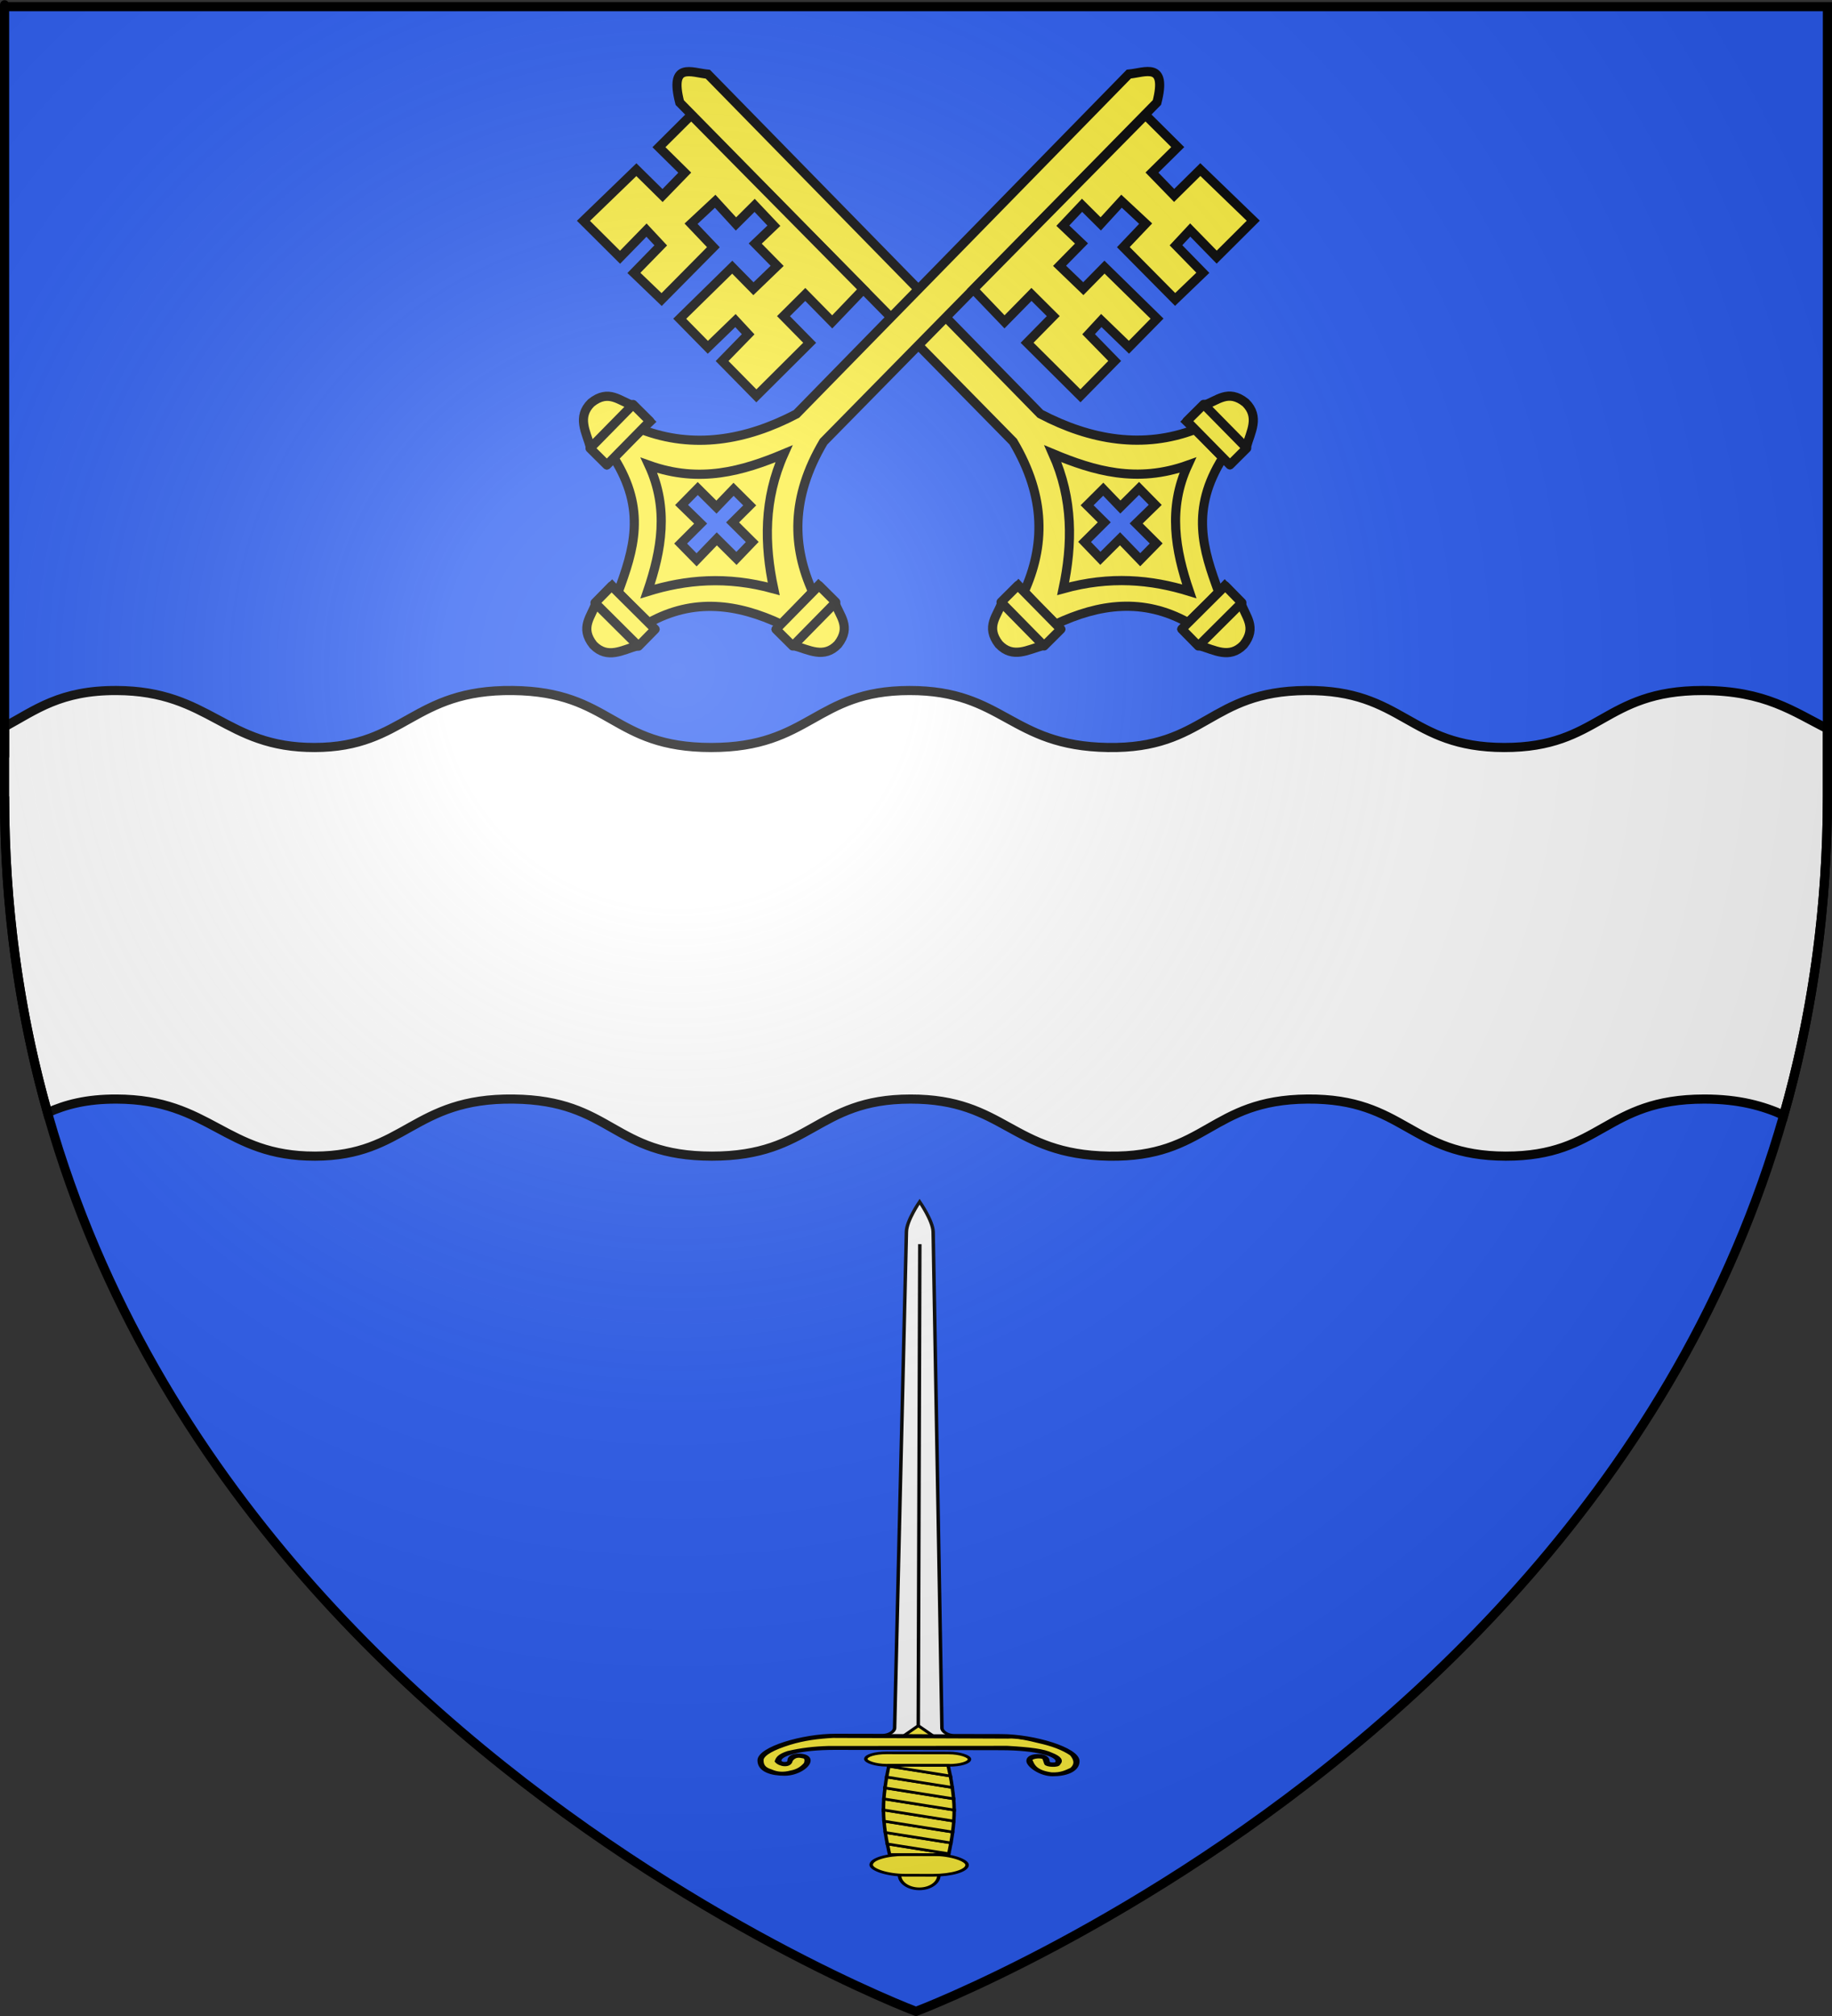
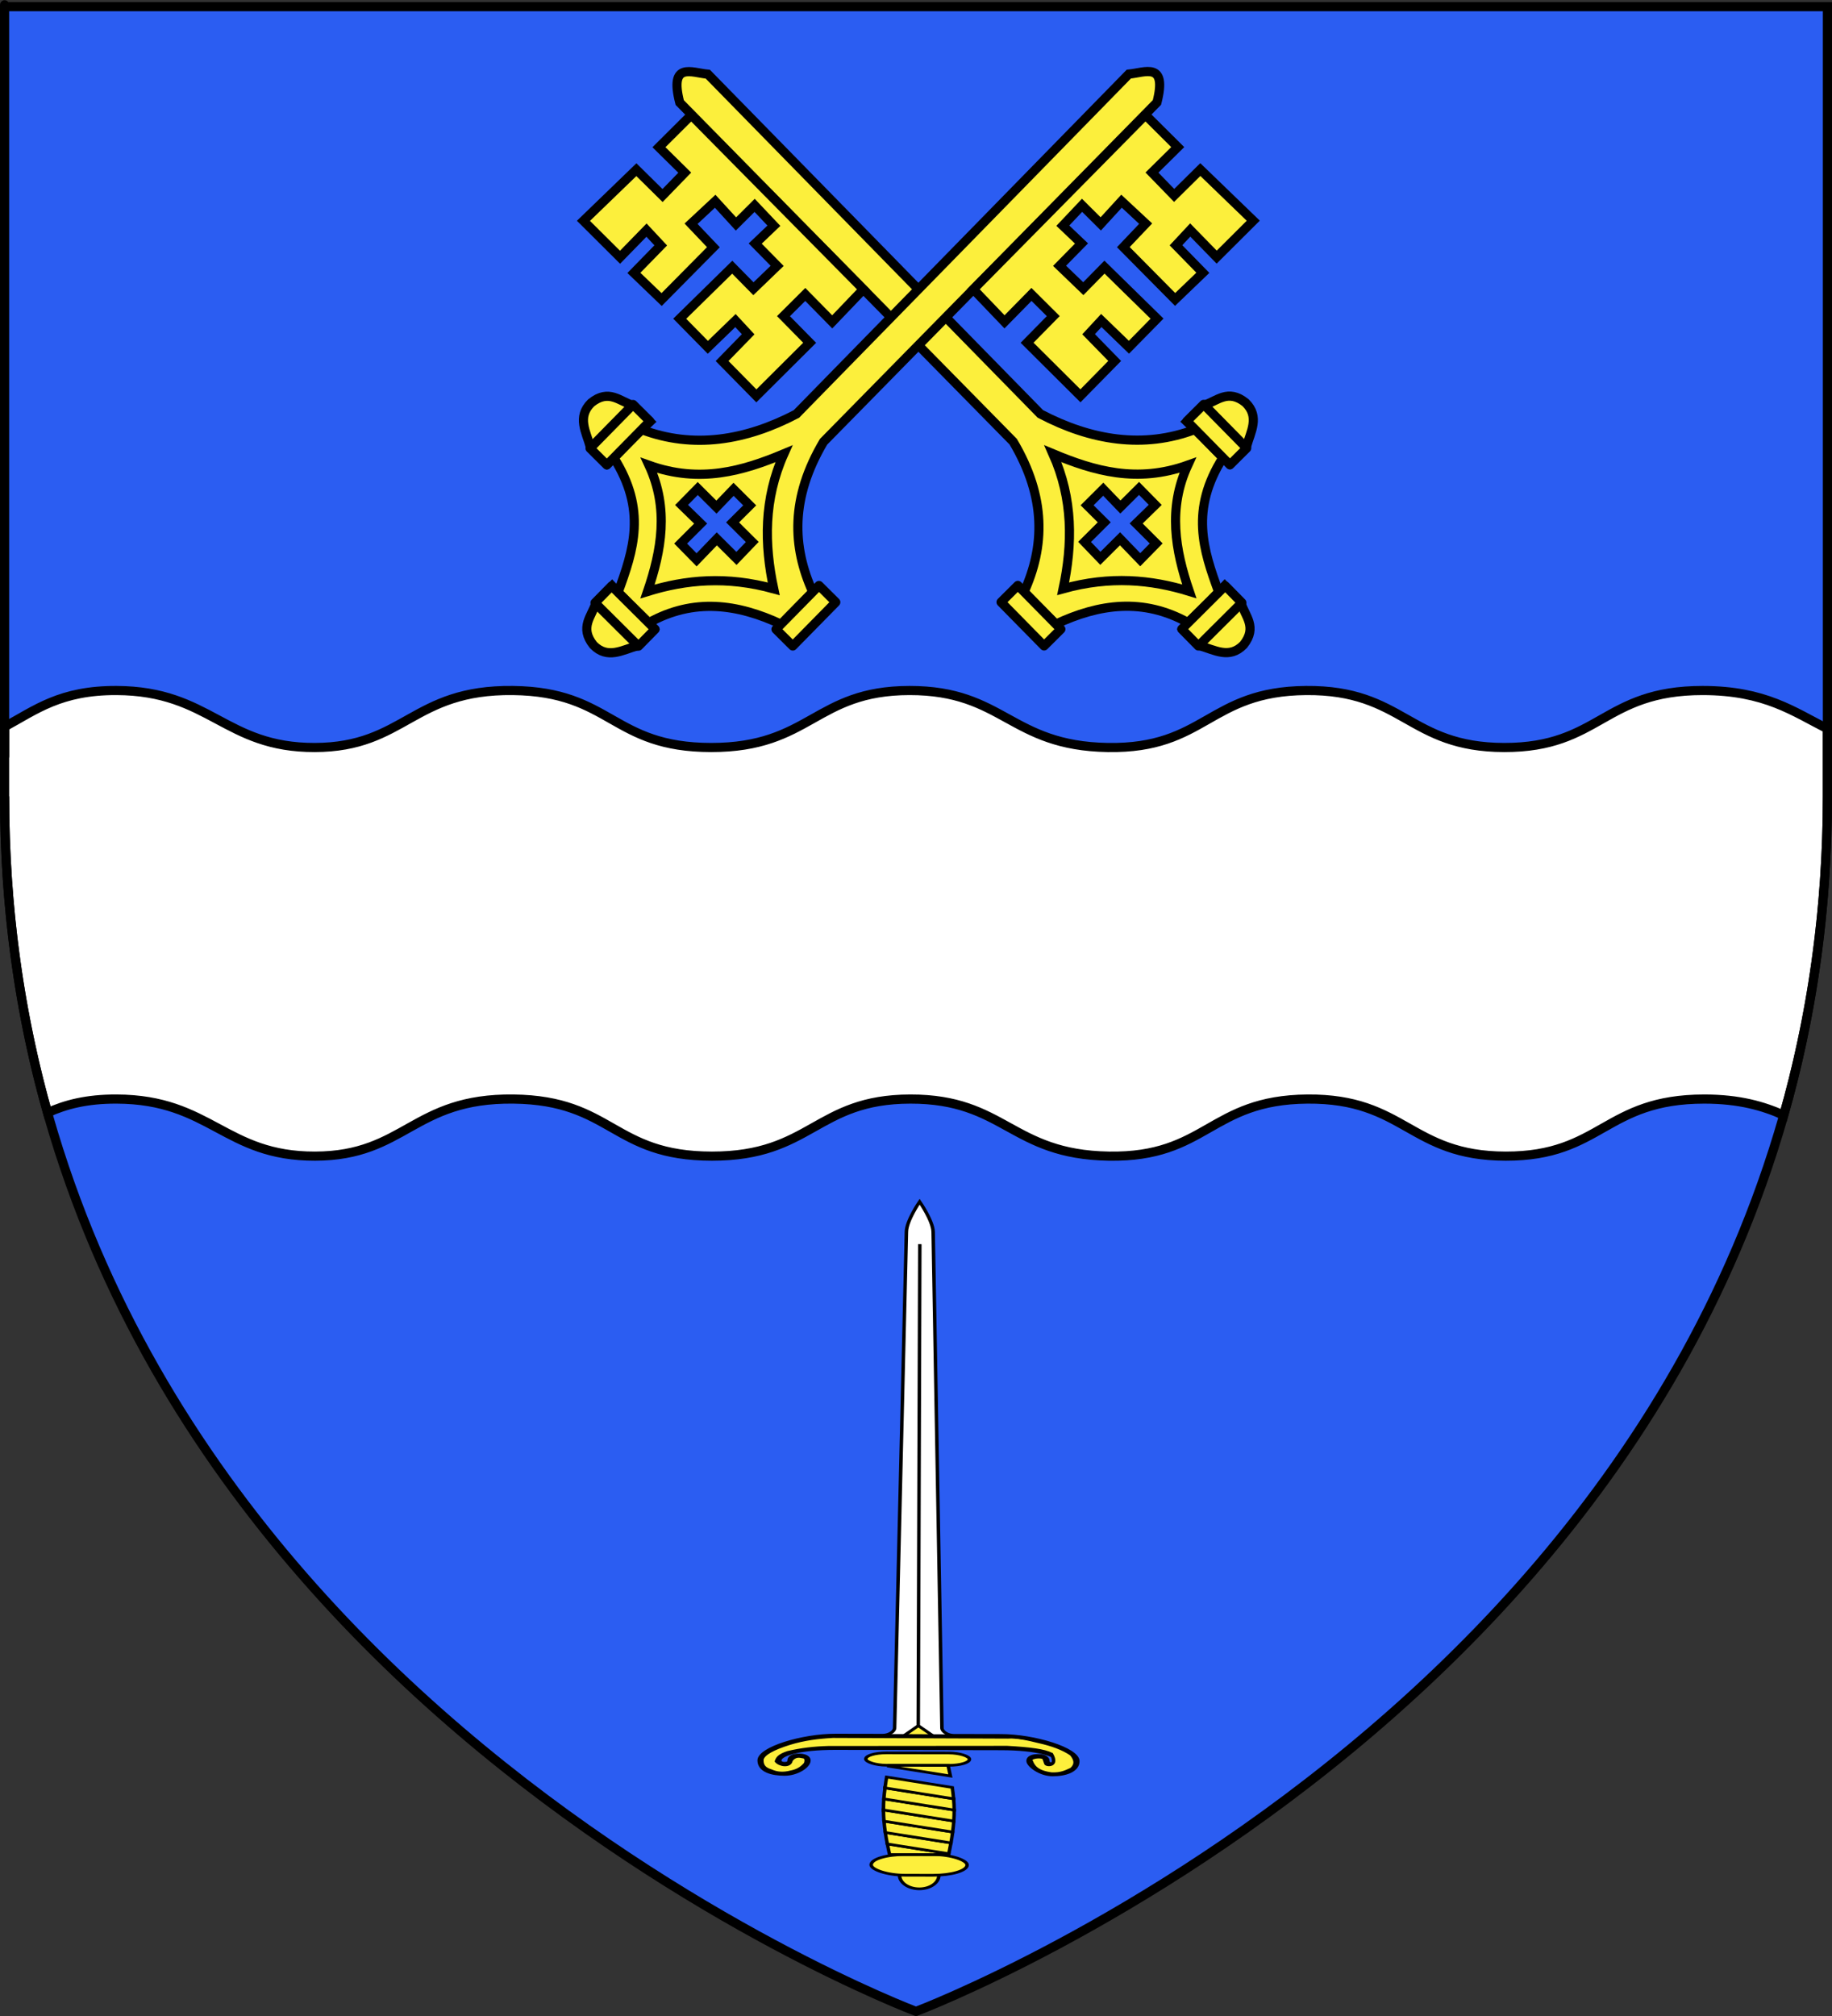
<svg xmlns="http://www.w3.org/2000/svg" xmlns:ns1="http://sodipodi.sourceforge.net/DTD/sodipodi-0.dtd" xmlns:ns2="http://www.inkscape.org/namespaces/inkscape" xmlns:xlink="http://www.w3.org/1999/xlink" height="660" width="600" version="1.0" id="svg2" ns1:version="0.32" ns2:version="0.46" ns1:docname="Blason Longèves.svg" ns1:docbase="D:\Mes documents\Renaud-Notre Lapin" ns2:export-filename="/Users/olivier/Desktop/Blason Rouge/Blason_Vide_3D.png" ns2:export-xdpi="144" ns2:export-ydpi="144" ns2:output_extension="org.inkscape.output.svg.inkscape">
  <rect width="100%" height="100%" fill="#333333" stroke="none" />
  <ns1:namedview ns2:window-height="712" ns2:window-width="1024" ns2:pageshadow="2" ns2:pageopacity="0.0" guidetolerance="10.0" gridtolerance="10.0" objecttolerance="10.0" borderopacity="1.0" bordercolor="#666666" pagecolor="#ffffff" id="base" showgrid="false" height="660px" ns2:zoom="0.76818149" ns2:cx="300" ns2:cy="329.99986" ns2:window-x="0" ns2:window-y="22" ns2:current-layer="g3801" showguides="true" ns2:guide-bbox="true">
    <ns1:guide orientation="1,0" position="300,305.917" id="guide3626" />
  </ns1:namedview>
  <desc id="desc4">Flag of Canton of Valais (Wallis)</desc>
  <defs id="defs6">
    <ns2:perspective ns1:type="inkscape:persp3d" ns2:vp_x="0 : 330 : 1" ns2:vp_y="0 : 1000 : 0" ns2:vp_z="600 : 330 : 1" ns2:persp3d-origin="300 : 220 : 1" id="perspective35" />
    <linearGradient id="linearGradient2893">
      <stop style="stop-color:white;stop-opacity:0.314;" offset="0" id="stop2895" />
      <stop id="stop2897" offset="0.19" style="stop-color:white;stop-opacity:0.251;" />
      <stop style="stop-color:#6b6b6b;stop-opacity:0.125;" offset="0.6" id="stop2901" />
      <stop style="stop-color:black;stop-opacity:0.125;" offset="1" id="stop2899" />
    </linearGradient>
    <linearGradient id="linearGradient2885">
      <stop id="stop2887" offset="0" style="stop-color:white;stop-opacity:1;" />
      <stop style="stop-color:white;stop-opacity:1;" offset="0.229" id="stop2891" />
      <stop id="stop2889" offset="1" style="stop-color:black;stop-opacity:1;" />
    </linearGradient>
    <linearGradient id="linearGradient2955">
      <stop id="stop2867" offset="0" style="stop-color:#fd0000;stop-opacity:1;" />
      <stop style="stop-color:#e77275;stop-opacity:0.659;" offset="0.5" id="stop2873" />
      <stop style="stop-color:black;stop-opacity:0.323;" offset="1" id="stop2959" />
    </linearGradient>
    <radialGradient ns2:collect="always" xlink:href="#linearGradient2955" id="radialGradient2961" cx="225.524" cy="218.901" fx="225.524" fy="218.901" r="300" gradientTransform="matrix(-4.167939e-4,2.183,-1.884,-3.599562e-4,615.597,-289.121)" gradientUnits="userSpaceOnUse" />
    <polygon id="star" transform="scale(53,53)" points="0,-1 0.588,0.809 -0.951,-0.309 0.951,-0.309 -0.588,0.809 0,-1 " />
    <clipPath id="clip">
      <path d="M 0,-200 L 0,600 L 300,600 L 300,-200 L 0,-200 z " id="path10" />
    </clipPath>
    <radialGradient ns2:collect="always" xlink:href="#linearGradient2955" id="radialGradient1911" gradientUnits="userSpaceOnUse" gradientTransform="matrix(-4.167939e-4,2.183,-1.884,-3.599562e-4,615.597,-289.121)" cx="225.524" cy="218.901" fx="225.524" fy="218.901" r="300" />
    <radialGradient ns2:collect="always" xlink:href="#linearGradient2955" id="radialGradient2865" gradientUnits="userSpaceOnUse" gradientTransform="matrix(0,1.749,-1.593,-1.049767e-7,551.788,-191.29)" cx="225.524" cy="218.901" fx="225.524" fy="218.901" r="300" />
    <radialGradient ns2:collect="always" xlink:href="#linearGradient2955" id="radialGradient2871" gradientUnits="userSpaceOnUse" gradientTransform="matrix(0,1.386,-1.323,-5.741131e-8,-158.082,-109.541)" cx="225.524" cy="218.901" fx="225.524" fy="218.901" r="300" />
    <radialGradient ns2:collect="always" xlink:href="#linearGradient2893" id="radialGradient3163" gradientUnits="userSpaceOnUse" gradientTransform="matrix(1.353,0,0,1.349,-77.629,-85.747)" cx="221.445" cy="226.331" fx="221.445" fy="226.331" r="300" />
    <linearGradient id="linearGradient9507">
      <stop style="stop-color:white;stop-opacity:0.314" offset="0" id="stop9509" />
      <stop style="stop-color:white;stop-opacity:0.251" offset="0.19" id="stop9511" />
      <stop style="stop-color:#6b6b6b;stop-opacity:0.125" offset="0.6" id="stop9513" />
      <stop style="stop-color:black;stop-opacity:0.125" offset="1" id="stop9515" />
    </linearGradient>
    <linearGradient id="linearGradient9517">
      <stop style="stop-color:white;stop-opacity:1" offset="0" id="stop9519" />
      <stop style="stop-color:white;stop-opacity:1" offset="0.229" id="stop9521" />
      <stop style="stop-color:black;stop-opacity:1" offset="1" id="stop9523" />
    </linearGradient>
    <linearGradient id="linearGradient9525">
      <stop style="stop-color:#fd0000;stop-opacity:1" offset="0" id="stop9527" />
      <stop style="stop-color:#e77275;stop-opacity:0.659" offset="0.5" id="stop9529" />
      <stop style="stop-color:black;stop-opacity:0.323" offset="1" id="stop9531" />
    </linearGradient>
    <radialGradient cx="225.524" cy="218.901" r="300" fx="225.524" fy="218.901" id="radialGradient9533" xlink:href="#linearGradient2955" gradientUnits="userSpaceOnUse" gradientTransform="matrix(-4.167939e-4,2.183,-1.884,-3.599562e-4,615.597,-289.121)" />
    <polygon points="0,-1 0.588,0.809 -0.951,-0.309 0.951,-0.309 -0.588,0.809 0,-1 " transform="scale(53,53)" id="polygon9535" />
    <clipPath id="clipPath9537">
      <path d="M 0,-200 L 0,600 L 300,600 L 300,-200 L 0,-200 z " id="path9539" />
    </clipPath>
    <radialGradient cx="225.524" cy="218.901" r="300" fx="225.524" fy="218.901" id="radialGradient9541" xlink:href="#linearGradient2955" gradientUnits="userSpaceOnUse" gradientTransform="matrix(-4.167939e-4,2.183,-1.884,-3.599562e-4,615.597,-289.121)" />
    <radialGradient cx="225.524" cy="218.901" r="300" fx="225.524" fy="218.901" id="radialGradient9543" xlink:href="#linearGradient2955" gradientUnits="userSpaceOnUse" gradientTransform="matrix(0,1.749,-1.593,-1.049767e-7,551.788,-191.29)" />
    <radialGradient cx="225.524" cy="218.901" r="300" fx="225.524" fy="218.901" id="radialGradient9545" xlink:href="#linearGradient2955" gradientUnits="userSpaceOnUse" gradientTransform="matrix(0,1.386,-1.323,-5.741131e-8,-158.082,-109.541)" />
    <radialGradient cx="221.445" cy="226.331" r="300" fx="221.445" fy="226.331" id="radialGradient9547" xlink:href="#linearGradient2893" gradientUnits="userSpaceOnUse" gradientTransform="matrix(1.353,0,0,1.349,-77.629,-85.747)" />
    <radialGradient r="300" fy="226.331" fx="221.445" cy="226.331" cx="221.445" gradientTransform="matrix(1.353,0,0,1.349,-77.629,-85.747)" gradientUnits="userSpaceOnUse" id="radialGradient3567" xlink:href="#linearGradient2893" ns2:collect="always" />
    <radialGradient r="300" fy="218.901" fx="225.524" cy="218.901" cx="225.524" gradientTransform="matrix(0,1.386,-1.323,-5.741131e-8,-158.082,-109.541)" gradientUnits="userSpaceOnUse" id="radialGradient3565" xlink:href="#linearGradient2955" ns2:collect="always" />
    <radialGradient r="300" fy="218.901" fx="225.524" cy="218.901" cx="225.524" gradientTransform="matrix(0,1.749,-1.593,-1.049767e-7,551.788,-191.29)" gradientUnits="userSpaceOnUse" id="radialGradient3563" xlink:href="#linearGradient2955" ns2:collect="always" />
    <radialGradient r="300" fy="218.901" fx="225.524" cy="218.901" cx="225.524" gradientTransform="matrix(-4.167939e-4,2.183,-1.884,-3.599562e-4,615.597,-289.121)" gradientUnits="userSpaceOnUse" id="radialGradient3561" xlink:href="#linearGradient2955" ns2:collect="always" />
    <clipPath id="clipPath3557">
      <path id="path3559" d="M 0,-200 L 0,600 L 300,600 L 300,-200 L 0,-200 z " />
    </clipPath>
    <polygon points="0,-1 0.588,0.809 -0.951,-0.309 0.951,-0.309 -0.588,0.809 0,-1 " transform="scale(53,53)" id="polygon3555" />
    <radialGradient gradientUnits="userSpaceOnUse" gradientTransform="matrix(-4.167939e-4,2.183,-1.884,-3.599562e-4,615.597,-289.121)" r="300" fy="218.901" fx="225.524" cy="218.901" cx="225.524" id="radialGradient3553" xlink:href="#linearGradient2955" ns2:collect="always" />
    <linearGradient id="linearGradient3545">
      <stop style="stop-color:#fd0000;stop-opacity:1;" offset="0" id="stop3547" />
      <stop id="stop3549" offset="0.5" style="stop-color:#e77275;stop-opacity:0.659;" />
      <stop id="stop3551" offset="1" style="stop-color:black;stop-opacity:0.323;" />
    </linearGradient>
    <linearGradient id="linearGradient3537">
      <stop style="stop-color:white;stop-opacity:1;" offset="0" id="stop3539" />
      <stop id="stop3541" offset="0.229" style="stop-color:white;stop-opacity:1;" />
      <stop style="stop-color:black;stop-opacity:1;" offset="1" id="stop3543" />
    </linearGradient>
    <linearGradient id="linearGradient3527">
      <stop id="stop3529" offset="0" style="stop-color:white;stop-opacity:0.314;" />
      <stop style="stop-color:white;stop-opacity:0.251;" offset="0.19" id="stop3531" />
      <stop id="stop3533" offset="0.6" style="stop-color:#6b6b6b;stop-opacity:0.125;" />
      <stop id="stop3535" offset="1" style="stop-color:black;stop-opacity:0.125;" />
    </linearGradient>
    <ns2:perspective id="perspective118" ns2:persp3d-origin="300 : 220 : 1" ns2:vp_z="600 : 330 : 1" ns2:vp_y="0 : 1000 : 0" ns2:vp_x="0 : 330 : 1" ns1:type="inkscape:persp3d" />
    <ns2:perspective id="perspective55" ns2:persp3d-origin="313.53882 : 108.85415 : 1" ns2:vp_z="627.07764 : 163.28122 : 1" ns2:vp_y="0 : 1000 : 0" ns2:vp_x="0 : 163.28122 : 1" ns1:type="inkscape:persp3d" />
    <ns2:perspective id="perspective14" ns2:persp3d-origin="372.04724 : 350.78739 : 1" ns2:vp_z="744.09448 : 526.18109 : 1" ns2:vp_y="0 : 1000 : 0" ns2:vp_x="0 : 526.18109 : 1" ns1:type="inkscape:persp3d" />
    <ns2:perspective id="perspective2872" ns2:persp3d-origin="355.59589 : 306.40403 : 1" ns2:vp_z="711.19177 : 459.60605 : 1" ns2:vp_y="0 : 1000 : 0" ns2:vp_x="0 : 459.60605 : 1" ns1:type="inkscape:persp3d" />
    <ns2:perspective id="perspective10" ns2:persp3d-origin="372.04724 : 350.78739 : 1" ns2:vp_z="744.09448 : 526.18109 : 1" ns2:vp_y="0 : 1000 : 0" ns2:vp_x="0 : 526.18109 : 1" ns1:type="inkscape:persp3d" />
    <ns2:perspective id="perspective3073" ns2:persp3d-origin="50 : 28.090668 : 1" ns2:vp_z="100 : 42.136002 : 1" ns2:vp_y="0 : 1000 : 0" ns2:vp_x="0 : 42.136002 : 1" ns1:type="inkscape:persp3d" />
    <ns2:perspective id="perspective5468" ns2:persp3d-origin="372.04724 : 350.78739 : 1" ns2:vp_z="744.09448 : 526.18109 : 1" ns2:vp_y="0 : 1000 : 0" ns2:vp_x="0 : 526.18109 : 1" ns1:type="inkscape:persp3d" />
    <linearGradient id="linearGradient11506">
      <stop style="stop-color: white; stop-opacity: 1;" offset="0" id="stop11508" />
      <stop id="stop11510" offset="0.229" style="stop-color: white; stop-opacity: 1;" />
      <stop style="stop-color: black; stop-opacity: 1;" offset="1" id="stop11512" />
    </linearGradient>
    <ns2:perspective id="perspective11503" ns2:persp3d-origin="372.04724 : 350.78739 : 1" ns2:vp_z="744.09448 : 526.18109 : 1" ns2:vp_y="0 : 1000 : 0" ns2:vp_x="0 : 526.18109 : 1" ns1:type="inkscape:persp3d" />
    <radialGradient r="300" fy="226.331" fx="221.445" cy="226.331" cx="221.445" gradientTransform="matrix(1.353,0,0,1.349,-77.629,-85.747)" gradientUnits="userSpaceOnUse" id="radialGradient11861" xlink:href="#linearGradient2893" ns2:collect="always" />
    <radialGradient r="300" fy="218.901" fx="225.524" cy="218.901" cx="225.524" gradientTransform="matrix(0,1.386,-1.323,-5.741131e-8,-158.082,-109.541)" gradientUnits="userSpaceOnUse" id="radialGradient11859" xlink:href="#linearGradient2955" ns2:collect="always" />
    <radialGradient r="300" fy="218.901" fx="225.524" cy="218.901" cx="225.524" gradientTransform="matrix(0,1.749,-1.593,-1.049767e-7,551.788,-191.29)" gradientUnits="userSpaceOnUse" id="radialGradient11857" xlink:href="#linearGradient2955" ns2:collect="always" />
    <radialGradient r="300" fy="218.901" fx="225.524" cy="218.901" cx="225.524" gradientTransform="matrix(-4.167939e-4,2.183,-1.884,-3.599562e-4,615.597,-289.121)" gradientUnits="userSpaceOnUse" id="radialGradient11855" xlink:href="#linearGradient2955" ns2:collect="always" />
    <clipPath id="clipPath11851">
      <path id="path11853" d="M 0,-200 L 0,600 L 300,600 L 300,-200 L 0,-200 z " />
    </clipPath>
    <polygon points="0,-1 0.588,0.809 -0.951,-0.309 0.951,-0.309 -0.588,0.809 0,-1 " transform="scale(53,53)" id="polygon11849" />
    <radialGradient gradientUnits="userSpaceOnUse" gradientTransform="matrix(-4.167939e-4,2.183,-1.884,-3.599562e-4,615.597,-289.121)" r="300" fy="218.901" fx="225.524" cy="218.901" cx="225.524" id="radialGradient11847" xlink:href="#linearGradient2955" ns2:collect="always" />
    <linearGradient id="linearGradient11839">
      <stop style="stop-color:#fd0000;stop-opacity:1;" offset="0" id="stop11841" />
      <stop id="stop11843" offset="0.5" style="stop-color:#e77275;stop-opacity:0.659;" />
      <stop id="stop11845" offset="1" style="stop-color:black;stop-opacity:0.323;" />
    </linearGradient>
    <linearGradient id="linearGradient11831">
      <stop style="stop-color:white;stop-opacity:1;" offset="0" id="stop11833" />
      <stop id="stop11835" offset="0.229" style="stop-color:white;stop-opacity:1;" />
      <stop style="stop-color:black;stop-opacity:1;" offset="1" id="stop11837" />
    </linearGradient>
    <linearGradient id="linearGradient11821">
      <stop id="stop11823" offset="0" style="stop-color:white;stop-opacity:0.314;" />
      <stop style="stop-color:white;stop-opacity:0.251;" offset="0.19" id="stop11825" />
      <stop id="stop11827" offset="0.6" style="stop-color:#6b6b6b;stop-opacity:0.125;" />
      <stop id="stop11829" offset="1" style="stop-color:black;stop-opacity:0.125;" />
    </linearGradient>
    <ns2:perspective id="perspective11819" ns2:persp3d-origin="300 : 220 : 1" ns2:vp_z="600 : 330 : 1" ns2:vp_y="0 : 1000 : 0" ns2:vp_x="0 : 330 : 1" ns1:type="inkscape:persp3d" />
    <linearGradient gradientUnits="userSpaceOnUse" xlink:href="#linearGradient1732" id="linearGradient2433" y2="96.5" x2="180" y1="92.5" x1="171" />
    <linearGradient gradientTransform="translate(-1.428571e-5,-5.714286e-5)" gradientUnits="userSpaceOnUse" xlink:href="#linearGradient1732" id="linearGradient1561" y2="467.622" x2="124.137" y1="496.131" x1="94.281" />
    <linearGradient gradientTransform="translate(-1.428571e-5,-5.714286e-5)" gradientUnits="userSpaceOnUse" xlink:href="#linearGradient1732" id="linearGradient1559" y2="185.716" x2="296.929" y1="176.249" x1="270.496" />
    <linearGradient gradientTransform="translate(-1.428571e-5,-5.714286e-5)" gradientUnits="userSpaceOnUse" xlink:href="#linearGradient1732" id="linearGradient1557" y2="101.814" x2="193.021" y1="75.234" x1="179.583" />
    <linearGradient gradientTransform="translate(-1.428571e-5,-5.714286e-5)" gradientUnits="userSpaceOnUse" xlink:href="#linearGradient1732" id="linearGradient1555" y2="90.412" x2="137.605" y1="75.234" x1="112.239" />
    <linearGradient gradientTransform="translate(-1.428571e-5,-5.714286e-5)" gradientUnits="userSpaceOnUse" xlink:href="#linearGradient1732" id="linearGradient1553" y2="137.971" x2="124.361" y1="139.21" x1="87.547" />
    <linearGradient gradientTransform="translate(-1.428571e-5,-5.714286e-5)" gradientUnits="userSpaceOnUse" xlink:href="#linearGradient1732" id="linearGradient1551" y2="137.971" x2="157.2" y1="115.64" x1="124.585" />
    <linearGradient gradientTransform="translate(-1.428571e-5,-5.714286e-5)" gradientUnits="userSpaceOnUse" xlink:href="#linearGradient1732" id="linearGradient1549" y2="213.55" x2="211.83" y1="217.778" x1="177.338" />
    <linearGradient id="linearGradient1732">
      <stop id="stop1734" offset="0" style="stop-color:#ffffff;stop-opacity:1" />
      <stop id="stop1736" offset="1" style="stop-color:#ffffff;stop-opacity:1" />
    </linearGradient>
    <linearGradient gradientTransform="translate(75.923,47.102)" gradientUnits="userSpaceOnUse" xlink:href="#linearGradient1732" id="linearGradient1397" y2="48.303" x2="243.124" y1="51.421" x1="241.143" />
    <linearGradient gradientTransform="translate(-1.428571e-5,-5.714286e-5)" gradientUnits="userSpaceOnUse" xlink:href="#linearGradient1732" id="linearGradient1682" y2="546.905" x2="341.27" y1="571.111" x1="337.302" />
    <linearGradient gradientTransform="translate(-1.428571e-5,-5.714286e-5)" gradientUnits="userSpaceOnUse" xlink:href="#linearGradient1732" id="linearGradient1674" y2="547.595" x2="319.151" y1="566.746" x1="300" />
    <linearGradient gradientTransform="translate(-1.428571e-5,-5.714286e-5)" gradientUnits="userSpaceOnUse" xlink:href="#linearGradient1732" id="linearGradient1666" y2="534.603" x2="312.302" y1="534.206" x1="266.27" />
    <linearGradient gradientTransform="translate(-1.428571e-5,-5.714286e-5)" gradientUnits="userSpaceOnUse" xlink:href="#linearGradient1732" id="linearGradient1658" y2="513.175" x2="321.825" y1="493.73" x1="292.857" />
    <linearGradient gradientTransform="translate(-1.428571e-5,-5.714286e-5)" gradientUnits="userSpaceOnUse" xlink:href="#linearGradient1732" id="linearGradient1650" y2="458.413" x2="186.508" y1="491.746" x1="186.508" />
    <linearGradient gradientTransform="translate(-1.428571e-5,-5.714286e-5)" gradientUnits="userSpaceOnUse" xlink:href="#linearGradient1732" id="linearGradient1642" y2="454.048" x2="163.889" y1="488.968" x1="143.651" />
    <linearGradient gradientTransform="translate(-1.428571e-5,-5.714286e-5)" gradientUnits="userSpaceOnUse" xlink:href="#linearGradient1732" id="linearGradient1582" y2="242.341" x2="130.357" y1="225.278" x1="107.143" />
    <linearGradient gradientTransform="translate(-1.428571e-5,-5.714286e-5)" gradientUnits="userSpaceOnUse" xlink:href="#linearGradient1732" id="linearGradient1622" y2="415.357" x2="166.667" y1="395.317" x1="131.151" />
    <linearGradient gradientTransform="translate(-1.428571e-5,-5.714286e-5)" gradientUnits="userSpaceOnUse" xlink:href="#linearGradient1732" id="linearGradient1614" y2="294.722" x2="136.325" y1="312.778" x1="118.452" />
    <linearGradient gradientTransform="translate(-1.428571e-5,-5.714286e-5)" gradientUnits="userSpaceOnUse" xlink:href="#linearGradient1732" id="linearGradient1606" y2="280.635" x2="118.056" y1="297.103" x1="88.492" />
    <linearGradient gradientTransform="translate(-1.428571e-5,-5.714286e-5)" gradientUnits="userSpaceOnUse" xlink:href="#linearGradient1732" id="linearGradient1598" y2="257.619" x2="115.675" y1="260.595" x1="84.127" />
    <linearGradient gradientTransform="translate(-1.428571e-5,-5.714286e-5)" gradientUnits="userSpaceOnUse" xlink:href="#linearGradient1732" id="linearGradient1590" y2="258.413" x2="113.69" y1="264.167" x1="82.143" />
    <linearGradient gradientTransform="translate(-1.428571e-5,-5.714286e-5)" gradientUnits="userSpaceOnUse" xlink:href="#linearGradient1732" id="linearGradient1800" y2="166.385" x2="139.396" y1="191.963" x1="107.75" />
    <ns2:perspective id="perspective38" ns2:persp3d-origin="250 : 166.66667 : 1" ns2:vp_z="500 : 250 : 1" ns2:vp_y="0 : 1000 : 0" ns2:vp_x="0 : 250 : 1" ns1:type="inkscape:persp3d" />
    <radialGradient gradientTransform="matrix(1.353,0,0,1.349,-77.629,-85.747)" gradientUnits="userSpaceOnUse" xlink:href="#linearGradient2893" id="radialGradient12329" fy="226.331" fx="221.445" r="300" cy="226.331" cx="221.445" />
    <radialGradient gradientTransform="matrix(0,1.386,-1.323,-5.741131e-8,-158.082,-109.541)" gradientUnits="userSpaceOnUse" xlink:href="#linearGradient2955" id="radialGradient12327" fy="218.901" fx="225.524" r="300" cy="218.901" cx="225.524" />
    <radialGradient gradientTransform="matrix(0,1.749,-1.593,-1.049767e-7,551.788,-191.29)" gradientUnits="userSpaceOnUse" xlink:href="#linearGradient2955" id="radialGradient12325" fy="218.901" fx="225.524" r="300" cy="218.901" cx="225.524" />
    <radialGradient gradientTransform="matrix(-4.167939e-4,2.183,-1.884,-3.599562e-4,615.597,-289.121)" gradientUnits="userSpaceOnUse" xlink:href="#linearGradient2955" id="radialGradient12323" fy="218.901" fx="225.524" r="300" cy="218.901" cx="225.524" />
    <clipPath id="clipPath12319">
      <path id="path12321" d="M 0,-200 L 0,600 L 300,600 L 300,-200 L 0,-200 z " />
    </clipPath>
    <polygon id="polygon12317" transform="scale(53,53)" points="0,-1 0.588,0.809 -0.951,-0.309 0.951,-0.309 -0.588,0.809 0,-1 " />
    <radialGradient gradientTransform="matrix(-4.167939e-4,2.183,-1.884,-3.599562e-4,615.597,-289.121)" gradientUnits="userSpaceOnUse" xlink:href="#linearGradient2955" id="radialGradient12315" fy="218.901" fx="225.524" r="300" cy="218.901" cx="225.524" />
    <linearGradient id="linearGradient12307">
      <stop id="stop12309" offset="0" style="stop-color:#fd0000;stop-opacity:1" />
      <stop id="stop12311" offset="0.5" style="stop-color:#e77275;stop-opacity:0.659" />
      <stop id="stop12313" offset="1" style="stop-color:black;stop-opacity:0.323" />
    </linearGradient>
    <linearGradient id="linearGradient12299">
      <stop id="stop12301" offset="0" style="stop-color:white;stop-opacity:1" />
      <stop id="stop12303" offset="0.229" style="stop-color:white;stop-opacity:1" />
      <stop id="stop12305" offset="1" style="stop-color:black;stop-opacity:1" />
    </linearGradient>
    <linearGradient id="linearGradient12289">
      <stop id="stop12291" offset="0" style="stop-color:white;stop-opacity:0.314" />
      <stop id="stop12293" offset="0.19" style="stop-color:white;stop-opacity:0.251" />
      <stop id="stop12295" offset="0.6" style="stop-color:#6b6b6b;stop-opacity:0.125" />
      <stop id="stop12297" offset="1" style="stop-color:black;stop-opacity:0.125" />
    </linearGradient>
    <ns2:perspective id="perspective31" ns2:persp3d-origin="300 : 220 : 1" ns2:vp_z="600 : 330 : 1" ns2:vp_y="0 : 1000 : 0" ns2:vp_x="0 : 330 : 1" ns1:type="inkscape:persp3d" />
    <radialGradient r="300" fy="200.448" fx="285.186" cy="200.448" cx="285.186" gradientTransform="matrix(1.551,0,0,1.35,-227.894,-51.264)" gradientUnits="userSpaceOnUse" id="radialGradient11919" xlink:href="#linearGradient2893" ns2:collect="always" />
    <radialGradient gradientUnits="userSpaceOnUse" gradientTransform="matrix(0,2.342,-2.291,0,562.913,1323.77)" r="300" fy="153.928" fx="-483.508" cy="153.928" cx="-483.508" id="radialGradient2928" xlink:href="#linearGradient2955" ns2:collect="always" />
    <radialGradient r="300" fy="218.901" fx="225.524" cy="218.901" cx="225.524" gradientTransform="matrix(-4.167939e-4,2.183,-1.884,-3.599562e-4,1395.597,-309.121)" gradientUnits="userSpaceOnUse" id="radialGradient12656" xlink:href="#linearGradient2955" ns2:collect="always" />
    <clipPath id="clipPath12652">
      <path id="path12654" d="M 0,-200 L 0,600 L 300,600 L 300,-200 L 0,-200 z " />
    </clipPath>
    <polygon points="0,-1 0.588,0.809 -0.951,-0.309 0.951,-0.309 -0.588,0.809 0,-1 " transform="scale(53,53)" id="polygon12650" />
    <radialGradient gradientUnits="userSpaceOnUse" gradientTransform="matrix(-4.167939e-4,2.183,-1.884,-3.599562e-4,615.597,-289.121)" r="300" fy="218.901" fx="225.524" cy="218.901" cx="225.524" id="radialGradient12648" xlink:href="#linearGradient2955" ns2:collect="always" />
    <linearGradient id="linearGradient12643">
      <stop id="stop2965" offset="0" style="stop-color:white;stop-opacity:0;" />
      <stop id="stop12646" offset="1" style="stop-color:black;stop-opacity:0.646;" />
    </linearGradient>
    <radialGradient gradientUnits="userSpaceOnUse" gradientTransform="matrix(1.36,0,0,1.355,-79.528,-87.645)" r="300" fy="218.01" fx="203.198" cy="218.01" cx="203.198" id="radialGradient2883" xlink:href="#linearGradient2893" ns2:collect="always" />
    <linearGradient id="linearGradient12632">
      <stop id="stop12634" offset="0" style="stop-color:white;stop-opacity:0.314;" />
      <stop style="stop-color:white;stop-opacity:0.251;" offset="0.19" id="stop12636" />
      <stop id="stop12638" offset="0.6" style="stop-color:#6b6b6b;stop-opacity:0.125;" />
      <stop id="stop12640" offset="1" style="stop-color:black;stop-opacity:0.125;" />
    </linearGradient>
    <ns2:perspective id="perspective89" ns2:persp3d-origin="300 : 220 : 1" ns2:vp_z="600 : 330 : 1" ns2:vp_y="0 : 1000 : 0" ns2:vp_x="0 : 330 : 1" ns1:type="inkscape:persp3d" />
    <radialGradient r="300" fy="226.331" fx="221.445" cy="226.331" cx="221.445" gradientTransform="matrix(1.353,0,0,1.349,-77.629,-85.747)" gradientUnits="userSpaceOnUse" id="radialGradient13563" xlink:href="#linearGradient2893" ns2:collect="always" />
    <radialGradient r="300" fy="218.901" fx="225.524" cy="218.901" cx="225.524" gradientTransform="matrix(0,1.386,-1.323,-5.741131e-8,-158.082,-109.541)" gradientUnits="userSpaceOnUse" id="radialGradient13561" xlink:href="#linearGradient2955" ns2:collect="always" />
    <radialGradient r="300" fy="218.901" fx="225.524" cy="218.901" cx="225.524" gradientTransform="matrix(0,1.749,-1.593,-1.049767e-7,551.788,-191.29)" gradientUnits="userSpaceOnUse" id="radialGradient13559" xlink:href="#linearGradient2955" ns2:collect="always" />
    <radialGradient r="300" fy="218.901" fx="225.524" cy="218.901" cx="225.524" gradientTransform="matrix(-4.167939e-4,2.183,-1.884,-3.599562e-4,615.597,-289.121)" gradientUnits="userSpaceOnUse" id="radialGradient13557" xlink:href="#linearGradient2955" ns2:collect="always" />
    <clipPath id="clipPath13553">
      <path id="path13555" d="M 0,-200 L 0,600 L 300,600 L 300,-200 L 0,-200 z " />
    </clipPath>
    <polygon points="0,-1 0.588,0.809 -0.951,-0.309 0.951,-0.309 -0.588,0.809 0,-1 " transform="scale(53,53)" id="polygon13551" />
    <radialGradient gradientUnits="userSpaceOnUse" gradientTransform="matrix(-4.167939e-4,2.183,-1.884,-3.599562e-4,615.597,-289.121)" r="300" fy="218.901" fx="225.524" cy="218.901" cx="225.524" id="radialGradient13549" xlink:href="#linearGradient2955" ns2:collect="always" />
    <linearGradient id="linearGradient13541">
      <stop style="stop-color:#fd0000;stop-opacity:1;" offset="0" id="stop13543" />
      <stop id="stop13545" offset="0.5" style="stop-color:#e77275;stop-opacity:0.659;" />
      <stop id="stop13547" offset="1" style="stop-color:black;stop-opacity:0.323;" />
    </linearGradient>
    <linearGradient id="linearGradient13533">
      <stop style="stop-color:white;stop-opacity:1;" offset="0" id="stop13535" />
      <stop id="stop13537" offset="0.229" style="stop-color:white;stop-opacity:1;" />
      <stop style="stop-color:black;stop-opacity:1;" offset="1" id="stop13539" />
    </linearGradient>
    <linearGradient id="linearGradient13523">
      <stop id="stop13525" offset="0" style="stop-color:white;stop-opacity:0.314;" />
      <stop style="stop-color:white;stop-opacity:0.251;" offset="0.19" id="stop13527" />
      <stop id="stop13529" offset="0.6" style="stop-color:#6b6b6b;stop-opacity:0.125;" />
      <stop id="stop13531" offset="1" style="stop-color:black;stop-opacity:0.125;" />
    </linearGradient>
    <ns2:perspective id="perspective58" ns2:persp3d-origin="300 : 220 : 1" ns2:vp_z="600 : 330 : 1" ns2:vp_y="0 : 1000 : 0" ns2:vp_x="0 : 330 : 1" ns1:type="inkscape:persp3d" />
  </defs>
  <g ns2:groupmode="layer" id="layer3" ns2:label="Fond écu" style="display:inline">
    <path id="path2855" style="fill:#2b5df2;fill-opacity:1;fill-rule:evenodd;stroke:none;stroke-width:1px;stroke-linecap:butt;stroke-linejoin:miter;stroke-opacity:1" d="M 300,658.5 C 300,658.5 598.5,546.18 598.5,260.728 C 598.5,-24.723 598.5,2.176 598.5,2.176 L 1.5,2.176 L 1.5,260.728 C 1.5,546.18 300,658.5 300,658.5 z " ns1:nodetypes="cccccc" />
    <g id="g12331" style="display:inline">
      <path ns1:nodetypes="ccccczsszzssscccssszzsszc" id="path12333" d="M 38.125,226.062 C 19.807,225.992 11.697,232.389 1.5,237.938 C 1.5,258.472 1.5,235.565 1.5,260.719 C 1.5,298.173 6.633,332.651 15.562,364.281 C 21.426,361.622 28.34,359.775 38.188,359.812 C 68.993,359.929 73.613,378.581 103.188,378.5 C 132.762,378.419 135.173,359.423 168.156,359.812 C 200.619,360.196 200.532,378.483 233.156,378.5 C 265.781,378.517 267.159,359.849 298.156,359.812 C 329.153,359.776 331.056,377.981 363.156,378.5 C 395.257,379.019 396.191,360.073 428.188,359.812 C 460.194,359.552 461.728,378.449 493.125,378.5 C 524.522,378.551 525.536,359.813 558.156,359.812 C 569.648,359.812 577.534,362.117 584.188,365.094 C 593.259,333.241 598.5,298.495 598.5,260.719 L 598.5,238.562 C 587.497,233.082 578.158,226.062 557.594,226.062 C 525.006,226.063 523.99,244.77 492.625,244.719 C 461.26,244.667 459.724,225.803 427.75,226.062 C 395.786,226.322 394.881,245.237 362.812,244.719 C 330.744,244.201 328.809,226.026 297.844,226.062 C 266.878,226.099 265.498,244.736 232.906,244.719 C 200.315,244.701 200.399,226.446 167.969,226.062 C 135.019,225.673 132.638,244.638 103.094,244.719 C 73.549,244.8 68.899,226.179 38.125,226.062 z" style="fill:#ffffff;fill-opacity:1;fill-rule:evenodd;stroke:#000000;stroke-width:2.997;stroke-linecap:butt;stroke-linejoin:miter;stroke-miterlimit:4;stroke-opacity:1" />
      <rect width="600" height="660" x="0" y="-7.1054274e-15" style="fill:none;fill-opacity:1;fill-rule:nonzero;stroke:none;stroke-width:6.203;stroke-linecap:round;stroke-linejoin:round;stroke-miterlimit:4;stroke-dasharray:none;stroke-opacity:1" id="rect7092" />
    </g>
    <g id="g12660" transform="translate(-1.88,-152.476)">
      <g ns2:label="Fond écu" id="g12662">
        <g transform="matrix(0.391,0,0,0.383,190.76,370.178)" id="g7410" style="fill:#fcef3c;stroke:none" />
      </g>
      <g ns2:label="Meubles" id="g12665">
        <g transform="matrix(0.338,0,0,0.34,-119.228,143.081)" id="g3827">
          <g id="g3787" transform="matrix(0.711,-0.703,0.703,0.711,727.035,217.617)" style="fill:#fcef3c" />
          <g style="fill:#fcef3c" transform="matrix(-0.711,-0.703,-0.703,0.711,1430.652,217.617)" id="g3801">
            <g id="g12698" transform="matrix(-1.0902007e-2,-1,-1,1.0902007e-2,379.887,375.768)">
              <path ns1:nodetypes="ccccccccccc" id="path3803" d="M 188.521,19.621 L 187.46,478.791 C 204.337,531.462 234.761,573.272 283.637,594.945 L 283.637,633.141 C 225.595,646.416 207.549,682.782 189.582,722.448 L 147.828,722.266 C 133.826,674.672 99.439,648.823 55.52,633.141 L 55.52,589.64 C 100.472,572.622 134.944,540.234 149.95,479.295 L 149.95,19.878 C 170.578,-15.532 178.348,7.506 188.521,19.621 z" style="fill:#fcef3c;fill-opacity:1;fill-rule:evenodd;stroke:#000000;stroke-width:8.854;stroke-linecap:butt;stroke-linejoin:miter;stroke-miterlimit:4;stroke-dasharray:none;stroke-opacity:1" />
              <path ns1:nodetypes="ccccc" id="path3805" d="M 169.122,514.583 C 185.892,554.588 206.883,592.142 254.274,614.366 C 211.221,630.371 188.14,663.953 169.872,701.77 C 151.568,667.689 125.959,637.102 84.719,613.991 C 121.473,589.906 152.297,559.594 169.122,514.583 z" style="fill:#fcef3c;fill-opacity:1;fill-rule:evenodd;stroke:#000000;stroke-width:8.854;stroke-linecap:butt;stroke-linejoin:miter;stroke-miterlimit:4;stroke-dasharray:none;stroke-opacity:1" />
              <g style="fill:#fcef3c;fill-opacity:1;stroke-width:3;stroke-miterlimit:4;stroke-dasharray:none" transform="translate(-17.315,-9.701)" id="g3807">
                <path style="fill:#fcef3c;fill-opacity:1;fill-rule:evenodd;stroke:#000000;stroke-width:8.854;stroke-linecap:butt;stroke-linejoin:miter;stroke-miterlimit:4;stroke-dasharray:none;stroke-opacity:1" d="M 300.473,593.682 L 301.974,651.451 L 324.481,651.451 C 337.364,644.104 354.058,640.296 353.741,620.691 C 351.185,598.939 335.089,600.208 323.356,594.057 L 300.473,593.682 z" id="path3809" ns1:nodetypes="cccccc" />
                <rect style="opacity:1;fill:#fcef3c;fill-opacity:1;stroke:#000000;stroke-width:8.854;stroke-linecap:round;stroke-linejoin:round;stroke-miterlimit:4;stroke-dasharray:none;stroke-opacity:1" id="rect3811" width="22.883" height="59.269" x="300.849" y="593.307" />
              </g>
              <g style="fill:#fcef3c;fill-opacity:1;stroke-width:3;stroke-miterlimit:4;stroke-dasharray:none" transform="matrix(-1,0,0,1,356.623,-12.451)" id="g3813">
-                 <path style="fill:#fcef3c;fill-opacity:1;fill-rule:evenodd;stroke:#000000;stroke-width:8.854;stroke-linecap:butt;stroke-linejoin:miter;stroke-miterlimit:4;stroke-dasharray:none;stroke-opacity:1" d="M 300.473,593.682 L 301.974,651.451 L 324.481,651.451 C 337.364,644.104 354.058,640.296 353.741,620.691 C 351.185,598.939 335.089,600.208 323.356,594.057 L 300.473,593.682 z" id="path3815" ns1:nodetypes="cccccc" />
                <rect style="opacity:1;fill:#fcef3c;fill-opacity:1;stroke:#000000;stroke-width:8.854;stroke-linecap:round;stroke-linejoin:round;stroke-miterlimit:4;stroke-dasharray:none;stroke-opacity:1" id="rect3817" width="22.883" height="59.269" x="300.849" y="593.307" />
              </g>
              <path ns1:nodetypes="cccccc" id="path3819" d="M 198.006,722.087 L 140.237,723.587 L 140.237,746.095 C 147.585,758.977 151.392,775.672 170.997,775.354 C 192.749,772.799 191.48,756.702 197.631,744.969 L 198.006,722.087 z" style="fill:#fcef3c;fill-opacity:1;fill-rule:evenodd;stroke:#000000;stroke-width:8.854;stroke-linecap:butt;stroke-linejoin:miter;stroke-miterlimit:4;stroke-dasharray:none;stroke-opacity:1" />
              <rect transform="matrix(0,1,-1,0,0,0)" y="-198.381" x="722.462" height="59.269" width="22.883" id="rect3821" style="fill:#fcef3c;fill-opacity:1;stroke:#000000;stroke-width:8.854;stroke-linecap:round;stroke-linejoin:round;stroke-miterlimit:4;stroke-dasharray:none;stroke-opacity:1" />
              <path id="path3823" d="M 157.764,573.194 L 179.78,573.194 L 179.515,597.067 L 204.979,597.067 L 204.979,619.348 L 179.249,619.083 L 179.515,646.404 L 157.499,646.669 L 157.764,618.552 L 130.973,618.552 L 131.239,596.536 L 158.029,596.536 L 157.764,573.194 z" style="fill:#2b5df2;fill-opacity:1;fill-rule:evenodd;stroke:#000000;stroke-width:8.854;stroke-linecap:butt;stroke-linejoin:miter;stroke-miterlimit:4;stroke-dasharray:none;stroke-opacity:1" />
              <path ns1:nodetypes="ccccccccccccccccccccccccccccccccc" id="path3825" d="M 149.419,36.263 L 105.387,36.263 L 105.918,71.276 L 75.149,71.807 L 74.618,36.263 L 3.53,35.202 L 4.061,85.069 L 40.666,84.539 L 40.135,104.698 L 3,105.228 L 4.061,142.364 L 75.149,141.833 L 75.679,110.533 L 107.509,111.594 L 106.448,141.303 L 131.912,141.303 L 131.382,168.358 L 106.448,167.828 L 106.448,198.067 L 74.618,197.536 L 74.618,168.358 L 3.53,167.828 L 3.53,206.555 L 40.666,207.085 L 40.135,225.122 L 4.061,225.653 L 4.061,272.868 L 76.74,272.868 L 76.74,236.793 L 106.448,236.793 L 106.448,273.929 L 149.95,272.868 L 149.419,36.263 z" style="fill:#fcef3c;fill-opacity:1;fill-rule:evenodd;stroke:#000000;stroke-width:8.854;stroke-linecap:butt;stroke-linejoin:miter;stroke-miterlimit:4;stroke-dasharray:none;stroke-opacity:1" />
            </g>
            <use x="0" y="0" xlink:href="#g12698" id="use12712" transform="matrix(-1.0902007e-2,-1,-1,1.0902007e-2,259.537,256.722)" width="600" height="660" />
            <g id="g13565" transform="matrix(-1.095,-1.072,0.823,-0.835,-704.787,1626.358)" style="stroke:#000000;stroke-opacity:1;stroke-width:2.202;stroke-miterlimit:4;stroke-dasharray:none">
              <g style="display:inline;stroke:#000000;stroke-opacity:1;stroke-width:2.202;stroke-miterlimit:4;stroke-dasharray:none" ns2:label="Fond azur" id="g13567" />
              <g ns2:label="Meubles" id="g13569" style="stroke:#000000;stroke-opacity:1;stroke-width:2.202;stroke-miterlimit:4;stroke-dasharray:none">
                <g id="g9680" style="stroke:#000000;stroke-opacity:1;stroke-width:2.202;stroke-miterlimit:4;stroke-dasharray:none">
                  <path id="path6890" style="fill:#fdef3c;fill-opacity:1;stroke:#000000;stroke-width:2.202;stroke-linecap:butt;stroke-linejoin:miter;stroke-miterlimit:4;stroke-dasharray:none;stroke-dashoffset:0;stroke-opacity:1" d="M 312.983,32.842 C 313.019,26.672 307.48,21.645 300.611,21.613 C 293.742,21.581 288.145,26.557 288.11,32.726 C 288.074,38.896 293.614,43.923 300.482,43.955 C 307.351,43.987 312.948,39.011 312.983,32.842 z" />
                  <path id="path6892" style="fill:#ffffff;fill-opacity:1;fill-rule:evenodd;stroke:#000000;stroke-width:2.202;stroke-linecap:butt;stroke-linejoin:miter;stroke-miterlimit:4;stroke-dasharray:none;stroke-opacity:1" d="M 300.164,586.006 C 300.164,586.006 291.9,570.357 291.83,561.219 L 284.856,153.673 C 284.833,150.687 281.157,147.684 277.413,147.669 L 247.489,147.551 C 226.748,147.469 199.186,136.6 199.255,126.412 C 199.314,117.658 207.439,115.017 215.294,115.048 C 223.15,115.079 230.71,121.612 230.677,126.536 C 230.654,129.907 227.529,131.094 224.412,131.082 C 221.295,131.069 218.187,129.858 218.209,126.486 C 218.222,124.636 216.729,124.176 215.233,124.17 C 213.736,124.164 212.235,124.995 212.225,126.463 C 212.194,131.039 224.376,136.414 247.564,136.506 L 352.302,136.919 C 375.491,137.011 387.747,131.727 387.778,127.156 C 387.794,124.851 386.296,124.845 384.8,124.84 C 383.303,124.834 381.806,125.325 381.794,127.132 C 381.771,130.504 378.644,131.691 375.527,131.678 C 372.41,131.666 369.303,130.455 369.325,127.083 C 369.352,123.172 377.006,115.687 384.861,115.718 C 392.716,115.749 400.801,119.017 400.745,127.207 C 400.676,137.396 372.968,148.047 352.227,147.965 L 322.303,147.847 C 318.565,147.832 314.846,150.805 314.782,153.791 L 308.74,561.301 C 308.545,570.439 300.164,586.006 300.164,586.006 z" ns1:nodetypes="cccccsssssssccsssssssccccc" />
                  <rect id="rect6894" style="fill:#fdef3c;fill-opacity:1;stroke:#000000;stroke-width:2.202;stroke-linecap:butt;stroke-linejoin:miter;stroke-miterlimit:4;stroke-dasharray:none;stroke-dashoffset:0;stroke-opacity:1" y="-131.978" x="267.465" ry="13.129" rx="13.129" height="10.163" width="65.57" transform="matrix(1,4.2506473e-3,6.2883313e-3,-1,0,0)" />
                  <rect id="rect6896" style="fill:#fdef3c;fill-opacity:1;stroke:#000000;stroke-width:2.202;stroke-linecap:butt;stroke-linejoin:miter;stroke-miterlimit:4;stroke-dasharray:none;stroke-dashoffset:0;stroke-opacity:1" y="-48.364" x="270.393" ry="21.691" rx="21.691" height="16.976" width="60.679" transform="matrix(1,4.6437523e-3,5.7560164e-3,-1,0,0)" />
                  <path id="path6898" style="fill:#fdef3c;fill-opacity:1;fill-rule:evenodd;stroke:#000000;stroke-width:2.202;stroke-linecap:butt;stroke-linejoin:miter;stroke-miterlimit:4;stroke-dasharray:none;stroke-opacity:1" d="M 322.244,95.706 C 322.244,95.71 322.244,95.714 322.244,95.718 L 278.846,104.394 C 278.846,104.387 278.847,104.378 278.847,104.37 L 322.244,95.706 z" />
                  <path id="path6900" style="fill:#fdef3c;fill-opacity:1;fill-rule:evenodd;stroke:#000000;stroke-width:2.202;stroke-linecap:butt;stroke-linejoin:miter;stroke-miterlimit:4;stroke-dasharray:none;stroke-opacity:1" d="M 280.378,58.35 C 281.139,53.408 281.803,49.674 281.803,49.674 L 319.105,49.848 C 319.105,49.848 319.214,50.548 319.223,50.594 L 280.378,58.35 z" />
                  <path id="path6902" style="fill:#fdef3c;fill-opacity:1;fill-rule:evenodd;stroke:#000000;stroke-width:2.202;stroke-linecap:butt;stroke-linejoin:miter;stroke-miterlimit:4;stroke-dasharray:none;stroke-opacity:1" d="M 280.378,58.35 L 319.223,50.594 C 319.322,51.139 319.881,54.18 320.601,59.466 L 279.071,67.76 C 279.491,63.991 279.942,61.177 280.378,58.35 z" />
                  <path id="path6904" style="fill:#fdef3c;fill-opacity:1;fill-rule:evenodd;stroke:#000000;stroke-width:2.202;stroke-linecap:butt;stroke-linejoin:miter;stroke-miterlimit:4;stroke-dasharray:none;stroke-opacity:1" d="M 279.071,67.76 L 320.601,59.466 C 320.963,62.123 321.337,65.047 321.666,68.398 C 321.667,68.402 321.666,68.405 321.666,68.41 L 278.228,77.074 C 278.44,73.805 278.742,70.706 279.071,67.76 z" />
                  <path id="path6906" style="fill:#fdef3c;fill-opacity:1;fill-rule:evenodd;stroke:#000000;stroke-width:2.202;stroke-linecap:butt;stroke-linejoin:miter;stroke-miterlimit:4;stroke-dasharray:none;stroke-opacity:1" d="M 277.902,86.292 L 277.912,84.58 C 277.958,82.042 278.067,79.541 278.228,77.074 L 321.666,68.41 C 321.947,71.278 322.21,74.252 322.377,77.413 L 277.902,86.292 z" />
                  <path id="path6908" style="fill:#fdef3c;fill-opacity:1;fill-rule:evenodd;stroke:#000000;stroke-width:2.202;stroke-linecap:butt;stroke-linejoin:miter;stroke-miterlimit:4;stroke-dasharray:none;stroke-opacity:1" d="M 277.896,87.478 C 277.894,87.07 277.859,86.705 277.862,86.292 C 277.865,85.719 277.902,85.153 277.912,84.58 L 277.902,86.292 L 277.896,87.478 z" />
                  <path id="path6910" style="fill:#fdef3c;fill-opacity:1;fill-rule:evenodd;stroke:#000000;stroke-width:2.202;stroke-linecap:butt;stroke-linejoin:miter;stroke-miterlimit:4;stroke-dasharray:none;stroke-opacity:1" d="M 277.896,87.478 L 277.902,86.292 L 322.377,77.413 C 322.533,80.391 322.641,83.425 322.624,86.488 L 278.122,95.367 C 277.977,92.843 277.908,90.193 277.896,87.478 z" />
                  <path id="path6912" style="fill:#fdef3c;fill-opacity:1;fill-rule:evenodd;stroke:#000000;stroke-width:2.202;stroke-linecap:butt;stroke-linejoin:miter;stroke-miterlimit:4;stroke-dasharray:none;stroke-opacity:1" d="M 278.122,95.367 L 322.624,86.488 C 322.624,86.492 322.624,86.496 322.624,86.5 C 322.605,89.693 322.452,92.751 322.244,95.706 L 278.847,104.37 C 278.555,101.511 278.304,98.503 278.122,95.367 z" />
                  <path id="path6914" style="fill:#fdef3c;fill-opacity:1;fill-rule:evenodd;stroke:#000000;stroke-width:2.202;stroke-linecap:butt;stroke-linejoin:miter;stroke-miterlimit:4;stroke-dasharray:none;stroke-opacity:1" d="M 278.846,104.394 L 322.244,95.718 C 322.015,98.959 321.716,102.072 321.374,105.032 L 279.857,113.326 C 279.502,110.806 279.17,107.572 278.846,104.394 z" />
-                   <path id="path6916" style="fill:#fdef3c;fill-opacity:1;fill-rule:evenodd;stroke:#000000;stroke-width:2.202;stroke-linecap:butt;stroke-linejoin:miter;stroke-miterlimit:4;stroke-dasharray:none;stroke-opacity:1" d="M 279.857,113.326 L 321.374,105.032 C 320.985,108.392 320.585,111.795 320.176,114.418 L 281.249,122.198 C 281.1,121.419 280.498,117.879 279.857,113.326 z" />
                  <path id="path6918" style="fill:#fdef3c;fill-opacity:1;fill-rule:evenodd;stroke:#000000;stroke-width:2.202;stroke-linecap:butt;stroke-linejoin:miter;stroke-miterlimit:4;stroke-dasharray:none;stroke-opacity:1" d="M 281.249,122.198 L 320.176,114.418 C 319.391,119.459 318.683,123.105 318.683,123.105 L 281.381,122.932 C 281.381,122.932 281.272,122.319 281.249,122.198 z" />
                  <path id="path6920" style="fill:#ffffff;fill-opacity:1;fill-rule:evenodd;stroke:#000000;stroke-width:2.202;stroke-linecap:butt;stroke-linejoin:miter;stroke-miterlimit:4;stroke-dasharray:none;stroke-opacity:1" d="M 230.591,139.191 C 236.237,140.136 240.39,142 247.527,142.028 L 289.42,142.194 C 293.58,142.21 299.882,144.555 299.861,147.758 L 299.828,152.519 L 299.861,147.758 C 299.882,144.556 306.213,142.26 310.371,142.276 L 352.264,142.442 C 358.031,142.465 363.581,140.639 369.24,139.738" />
                  <path id="path6922" style="fill:#fdef3c;fill-opacity:1;fill-rule:evenodd;stroke:#000000;stroke-width:2.202;stroke-linecap:butt;stroke-linejoin:miter;stroke-miterlimit:4;stroke-dasharray:none;stroke-opacity:1" d="M 289.447,146.202 L 299.842,155.636 L 310.344,146.299" />
                  <path id="path6924" style="fill:#ffffff;fill-opacity:1;fill-rule:evenodd;stroke:#000000;stroke-width:2.202;stroke-linecap:butt;stroke-linejoin:miter;stroke-miterlimit:4;stroke-dasharray:none;stroke-opacity:1" d="M 299.807,155.746 L 300.315,551.142" ns1:nodetypes="cc" />
-                   <path style="fill:#000000;fill-opacity:1;fill-rule:evenodd;stroke:#000000;stroke-width:2.202;stroke-linecap:butt;stroke-linejoin:miter;stroke-miterlimit:4;stroke-dasharray:none;stroke-opacity:1" d="M 275.909,145.566 L 355.983,145.566" id="path6501" ns1:nodetypes="cc" />
-                   <path style="fill:#fdef3c;fill-opacity:1;fill-rule:evenodd;stroke:#000000;stroke-width:2.202;stroke-linecap:butt;stroke-linejoin:miter;stroke-opacity:1;stroke-miterlimit:4;stroke-dasharray:none" d="M 356.039,138.327 C 370.944,137.326 379.089,135.976 384.049,132.904 C 389.276,130.244 390.689,127.584 388.655,124.924 C 388.466,122.733 381.037,123.277 380.594,124.924 L 379.443,129.203 C 377.923,131.518 369.011,130.156 371.382,126.636 C 372.514,122.886 374.796,118.276 384.049,116.741 C 390.304,116.371 393.494,118.76 396.715,120.646 C 400.306,124.639 399.315,128.633 396.715,132.626 C 391.455,137.275 384.358,140.558 375.988,142.895 C 370.094,144.797 362.141,147.099 356.413,146.463 L 245.868,146.318 C 236.656,145.61 227.444,144.103 218.232,140.328 C 207.871,136.049 201.984,131.77 200.96,127.492 C 200.706,123.257 201.742,119.936 206.717,118.078 C 210.435,115.92 214.628,115.527 219.384,117.223 C 222.454,118.022 225.525,119.455 228.596,124.069 C 229.429,127.366 228.961,129.278 226.682,129.492 C 224.379,130.147 221.687,130.498 219.384,126.636 C 218.721,120.935 212.169,122.559 210.172,125.78 C 210.811,128.251 211.741,130.722 217.47,133.193 C 225.914,135.865 234.359,137.109 242.803,137.471 L 356.039,138.327 z" id="path7474" ns1:nodetypes="ccccccccccccccccccccccc" />
+                   <path style="fill:#fdef3c;fill-opacity:1;fill-rule:evenodd;stroke:#000000;stroke-width:2.202;stroke-linecap:butt;stroke-linejoin:miter;stroke-opacity:1;stroke-miterlimit:4;stroke-dasharray:none" d="M 356.039,138.327 C 370.944,137.326 379.089,135.976 384.049,132.904 C 388.466,122.733 381.037,123.277 380.594,124.924 L 379.443,129.203 C 377.923,131.518 369.011,130.156 371.382,126.636 C 372.514,122.886 374.796,118.276 384.049,116.741 C 390.304,116.371 393.494,118.76 396.715,120.646 C 400.306,124.639 399.315,128.633 396.715,132.626 C 391.455,137.275 384.358,140.558 375.988,142.895 C 370.094,144.797 362.141,147.099 356.413,146.463 L 245.868,146.318 C 236.656,145.61 227.444,144.103 218.232,140.328 C 207.871,136.049 201.984,131.77 200.96,127.492 C 200.706,123.257 201.742,119.936 206.717,118.078 C 210.435,115.92 214.628,115.527 219.384,117.223 C 222.454,118.022 225.525,119.455 228.596,124.069 C 229.429,127.366 228.961,129.278 226.682,129.492 C 224.379,130.147 221.687,130.498 219.384,126.636 C 218.721,120.935 212.169,122.559 210.172,125.78 C 210.811,128.251 211.741,130.722 217.47,133.193 C 225.914,135.865 234.359,137.109 242.803,137.471 L 356.039,138.327 z" id="path7474" ns1:nodetypes="ccccccccccccccccccccccc" />
                  <path style="fill:none;fill-rule:evenodd;stroke:#000000;stroke-width:2.202;stroke-linecap:butt;stroke-linejoin:miter;stroke-opacity:1;stroke-miterlimit:4;stroke-dasharray:none" d="M 356.413,146.896 C 359.354,147.209 362.295,146.481 365.236,146.041 L 368.737,145.462" id="path8445" ns1:nodetypes="ccc" />
                  <path style="fill:#000000;fill-opacity:1;fill-rule:evenodd;stroke:#000000;stroke-width:2.202;stroke-linecap:butt;stroke-linejoin:miter;stroke-miterlimit:4;stroke-dasharray:none;stroke-opacity:1" d="M 280,147.525 L 320.842,147.525 L 320,147.525" id="path8709" ns1:nodetypes="ccc" />
                </g>
              </g>
              <g ns2:label="Reflet final" id="g13594" style="stroke:#000000;stroke-opacity:1;stroke-width:2.202;stroke-miterlimit:4;stroke-dasharray:none" />
              <g ns2:label="Contour final" id="g13596" style="stroke:#000000;stroke-opacity:1;stroke-width:2.202;stroke-miterlimit:4;stroke-dasharray:none" />
            </g>
          </g>
        </g>
      </g>
      <g ns2:label="Reflet final" id="g12694" />
      <g ns2:label="Contour final" id="g12696" />
    </g>
  </g>
  <g ns2:groupmode="layer" id="layer4" ns2:label="Meubles" ns1:insensitive="true" />
  <g ns2:groupmode="layer" id="layer2" ns2:label="Reflet final" ns1:insensitive="true">
-     <path ns1:nodetypes="cccccc" d="M 300,658.5 C 300,658.5 598.5,546.18 598.5,260.728 C 598.5,-24.723 598.5,2.176 598.5,2.176 L 1.5,2.176 L 1.5,260.728 C 1.5,546.18 300,658.5 300,658.5 z " style="opacity:1;fill:url(#radialGradient3163);fill-opacity:1;fill-rule:evenodd;stroke:none;stroke-width:1px;stroke-linecap:butt;stroke-linejoin:miter;stroke-opacity:1" id="path2875" ns2:export-xdpi="144" ns2:export-ydpi="144" />
-   </g>
+     </g>
  <g ns2:groupmode="layer" id="layer1" ns2:label="Contour final" ns1:insensitive="true">
    <path ns1:nodetypes="cccccc" d="M 300,658.5 C 300,658.5 1.5,546.18 1.5,260.728 C 1.5,-24.723 1.5,2.176 1.5,2.176 L 598.5,2.176 L 598.5,260.728 C 598.5,546.18 300,658.5 300,658.5 z " style="opacity:1;fill:none;fill-opacity:1;fill-rule:evenodd;stroke:#000000;stroke-width:3;stroke-linecap:butt;stroke-linejoin:miter;stroke-miterlimit:4;stroke-dasharray:none;stroke-opacity:1" id="path1411" ns2:export-xdpi="144" ns2:export-ydpi="144" />
  </g>
</svg>